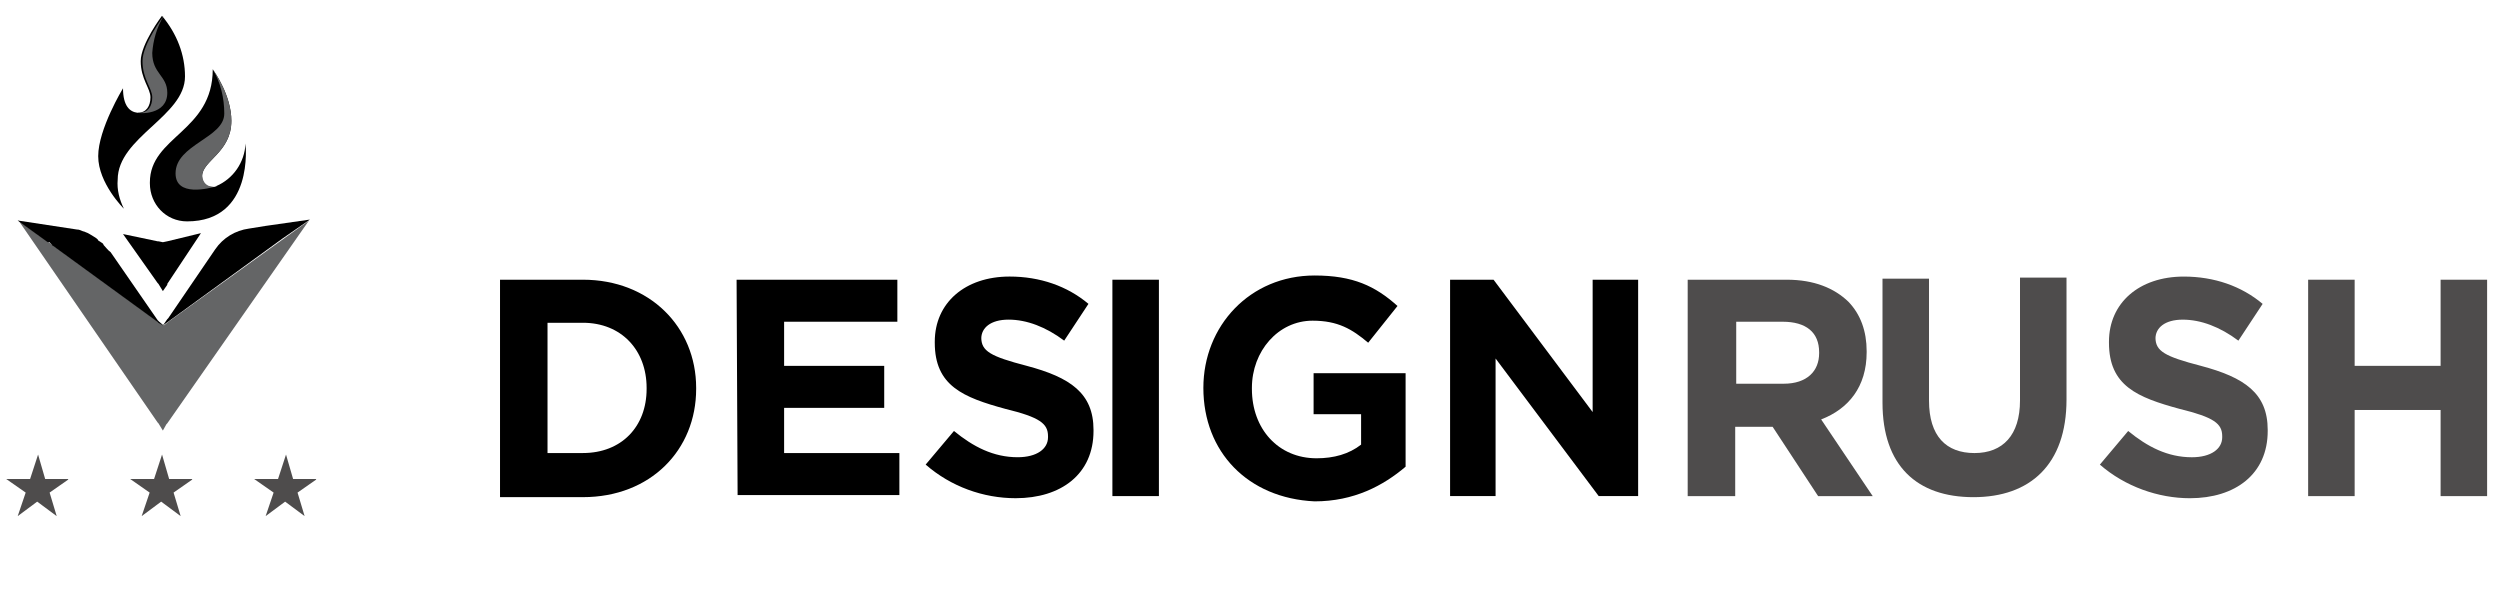
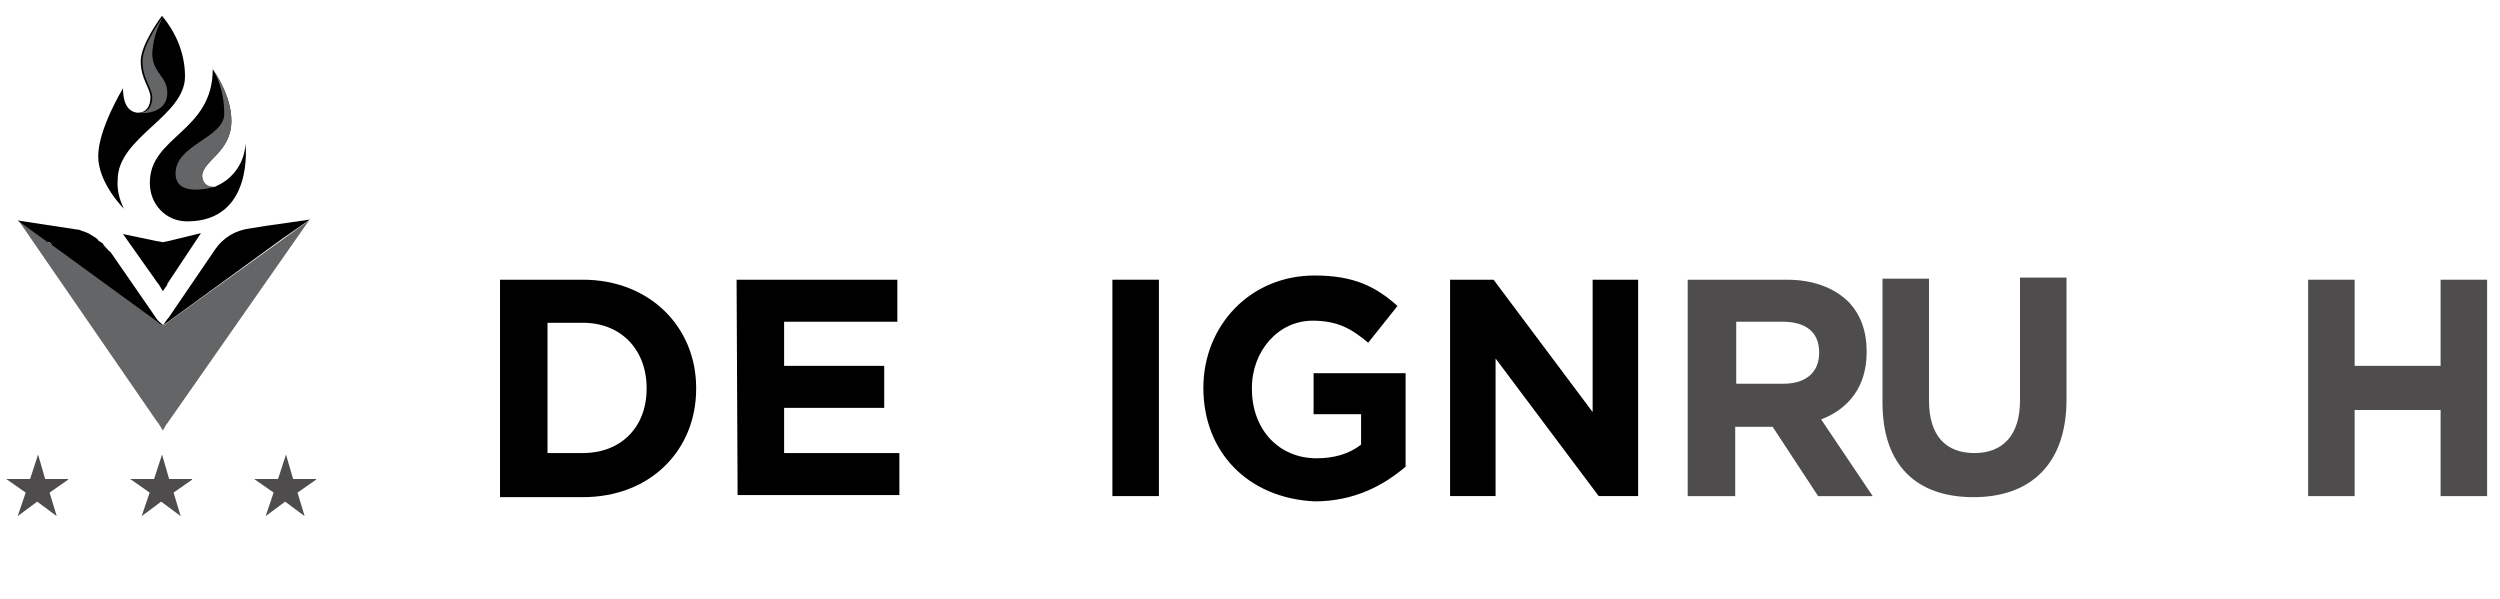
<svg xmlns="http://www.w3.org/2000/svg" width="121" height="29" viewBox="0 0 121 29" fill="none">
  <g clip-path="url(#clip0)">
    <path d="M35.651 13.538H43.432V15.571H37.951V17.707H42.796V19.741H37.951V21.927H43.53V23.961H35.7L35.651 13.538Z" fill="black" />
  </g>
  <g clip-path="url(#clip1)">
-     <path d="M44.802 22.486L46.172 20.859C47.102 21.622 48.081 22.13 49.255 22.13C50.185 22.13 50.724 21.724 50.724 21.164V21.113C50.724 20.503 50.332 20.198 48.668 19.792C46.613 19.232 45.243 18.673 45.243 16.588V16.538C45.243 14.656 46.711 13.385 48.864 13.385C50.332 13.385 51.653 13.843 52.681 14.707L51.507 16.487C50.626 15.826 49.696 15.47 48.815 15.47C47.934 15.47 47.494 15.877 47.494 16.385V16.334C47.494 16.995 47.934 17.249 49.696 17.707C51.8 18.266 52.926 19.029 52.926 20.808V20.859C52.926 22.944 51.36 24.113 49.158 24.113C47.592 24.113 46.026 23.554 44.802 22.486Z" fill="black" />
-   </g>
+     </g>
  <g clip-path="url(#clip2)">
    <path d="M53.84 13.538H56.091V24.011H53.84V13.538Z" fill="black" />
  </g>
  <g clip-path="url(#clip3)">
    <path d="M58.243 18.774C58.243 15.775 60.495 13.334 63.626 13.334C65.486 13.334 66.562 13.843 67.639 14.809L66.22 16.588C65.437 15.927 64.752 15.521 63.529 15.521C61.865 15.521 60.592 16.995 60.592 18.774V18.825C60.592 20.757 61.865 22.181 63.724 22.181C64.556 22.181 65.29 21.978 65.877 21.52V20.046H63.578V18.063H68.031V22.588C66.954 23.503 65.535 24.266 63.626 24.266C60.397 24.113 58.243 21.876 58.243 18.774Z" fill="black" />
  </g>
  <g clip-path="url(#clip4)">
    <path d="M70.184 13.538H72.288L77.084 19.944V13.538H79.286V24.011H77.378L72.386 17.351V24.011H70.184V13.538Z" fill="black" />
  </g>
  <g clip-path="url(#clip5)">
    <path d="M81.782 13.538H86.48C87.801 13.538 88.78 13.945 89.465 14.606C90.052 15.216 90.346 16.03 90.346 16.996V17.047C90.346 18.724 89.465 19.792 88.144 20.3L90.639 24.012H87.997L85.795 20.656H85.746H83.984V24.012H81.684V13.538H81.782ZM86.333 18.572C87.458 18.572 88.046 17.962 88.046 17.097V17.047C88.046 16.081 87.409 15.572 86.284 15.572H84.033V18.572H86.333Z" fill="#4E4C4C" />
  </g>
  <g clip-path="url(#clip6)">
    <path d="M91.113 19.487V13.488H93.364V19.386C93.364 21.114 94.196 21.928 95.566 21.928C96.936 21.928 97.768 21.063 97.768 19.386V13.437H100.019V19.335C100.019 22.487 98.257 24.063 95.517 24.063C92.776 24.063 91.113 22.538 91.113 19.487Z" fill="#4E4C4C" />
  </g>
  <g clip-path="url(#clip7)">
    <path d="M101.634 22.487L103.004 20.86C103.934 21.623 104.912 22.131 106.087 22.131C107.017 22.131 107.555 21.724 107.555 21.165V21.114C107.555 20.504 107.163 20.199 105.5 19.792C103.444 19.233 102.074 18.674 102.074 16.589V16.538C102.074 14.657 103.542 13.386 105.695 13.386C107.163 13.386 108.485 13.844 109.512 14.708L108.338 16.488C107.457 15.826 106.527 15.471 105.646 15.471C104.766 15.471 104.325 15.877 104.325 16.386V16.335C104.325 16.996 104.766 17.25 106.527 17.708C108.631 18.267 109.757 19.03 109.757 20.809V20.86C109.757 22.945 108.191 24.114 105.989 24.114C104.472 24.114 102.857 23.555 101.634 22.487Z" fill="#4E4C4C" />
  </g>
  <g clip-path="url(#clip8)">
    <path d="M111.714 13.538H113.965V17.707H118.125V13.538H120.376V24.012H118.125V19.843H113.965V24.012H111.714V13.538Z" fill="#4E4C4C" />
  </g>
  <g clip-path="url(#clip9)">
    <path d="M24.201 13.538H28.213C31.443 13.538 33.694 15.826 33.694 18.774V18.825C33.694 21.774 31.492 24.062 28.213 24.062H24.201V13.538ZM28.213 21.927C30.073 21.927 31.296 20.656 31.296 18.825V18.774C31.296 16.944 30.073 15.622 28.213 15.622H26.5V21.927H28.213Z" fill="black" />
  </g>
  <path d="M7.883 20.84L7.669 20.489L7.626 20.445L0.895 10.671L2.353 11.723L2.61 11.898L7.669 15.58H7.711L7.883 15.711C7.883 15.711 7.926 15.711 7.926 15.755L8.14 15.58L14.956 10.671L8.097 20.489L8.054 20.533L7.883 20.84Z" fill="#646566" />
  <path d="M14.999 10.627L12.856 10.934L12.041 11.065C11.398 11.153 10.798 11.504 10.412 12.073L8.14 15.405L8.097 15.448L7.883 15.755L8.14 15.492L8.183 15.448L7.883 15.755L13.67 11.547L14.999 10.627Z" fill="black" />
  <path d="M7.883 15.755C7.84 15.755 7.84 15.711 7.883 15.755L7.668 15.624L7.626 15.58L2.567 11.898C2.567 11.898 2.524 11.898 2.524 11.854L2.438 11.767L2.396 11.723H2.31L0.852 10.671L3.725 11.109C3.853 11.109 3.896 11.153 4.025 11.197C4.067 11.197 4.153 11.241 4.153 11.241C4.282 11.284 4.325 11.328 4.41 11.372C4.496 11.416 4.539 11.46 4.625 11.504C4.668 11.547 4.753 11.591 4.753 11.635C4.796 11.679 4.839 11.679 4.882 11.723C4.968 11.767 5.011 11.81 5.011 11.854C5.139 11.986 5.225 12.117 5.354 12.205L7.626 15.492L7.668 15.536L7.883 15.755Z" fill="black" />
  <path d="M8.954 3.702C8.954 5.63 5.696 6.638 5.696 8.699C5.653 9.181 5.782 9.663 5.996 10.101C5.996 10.101 4.753 8.874 4.753 7.559C4.753 6.244 5.954 4.272 5.954 4.272C5.954 5.148 6.296 5.411 6.639 5.455H6.682C7.068 5.455 7.282 5.148 7.282 4.71C7.282 4.272 6.811 3.833 6.811 2.957C6.811 2.124 7.84 0.765 7.84 0.765C8.569 1.642 8.954 2.65 8.954 3.702Z" fill="black" />
  <path d="M8.097 4.491C8.097 5.587 6.726 5.499 6.64 5.455H6.769C7.154 5.455 7.369 5.148 7.369 4.71C7.369 4.272 6.897 3.833 6.897 2.957C6.897 2.124 7.926 0.765 7.926 0.765C7.583 1.335 7.412 1.949 7.369 2.562C7.369 3.57 8.097 3.658 8.097 4.491Z" fill="#646566" />
  <path d="M9.054 10.715C8.025 10.715 7.254 9.882 7.254 8.874V8.83C7.254 6.595 10.297 6.375 10.297 3.351C10.383 3.483 11.198 4.622 11.198 5.849C11.198 7.383 9.783 7.778 9.783 8.523C9.783 8.83 9.912 9.049 10.34 9.049C10.383 9.049 10.426 9.049 10.469 9.005C11.283 8.655 11.841 7.866 11.883 6.945C11.883 6.989 12.312 10.715 9.054 10.715Z" fill="black" />
  <path d="M10.383 9.049C10.426 9.049 10.469 9.049 10.512 9.005C10.083 9.137 8.497 9.531 8.497 8.392C8.497 6.989 10.855 6.682 10.855 5.499C10.855 4.754 10.683 4.009 10.297 3.351C10.383 3.483 11.198 4.622 11.198 5.849C11.198 7.383 9.783 7.778 9.783 8.523C9.826 8.83 9.997 9.049 10.383 9.049Z" fill="#646566" />
  <g clip-path="url(#clip10)">
    <path d="M13.243 23.841L12.3 23.183H13.457L13.843 22L14.186 23.183H15.344L14.401 23.841L14.743 24.98L13.8 24.279L12.857 24.98L13.243 23.841Z" fill="#4E4C4C" />
  </g>
  <g clip-path="url(#clip11)">
    <path d="M7.243 23.841L6.3 23.183H7.457L7.843 22L8.186 23.183H9.344L8.401 23.841L8.744 24.98L7.8 24.279L6.857 24.98L7.243 23.841Z" fill="#4E4C4C" />
  </g>
  <g clip-path="url(#clip12)">
    <path d="M1.243 23.841L0.3 23.183H1.457L1.843 22L2.186 23.183H3.344L2.401 23.841L2.744 24.98L1.8 24.279L0.857 24.98L1.243 23.841Z" fill="#4E4C4C" />
  </g>
  <path d="M7.883 14.09L7.669 13.739L7.626 13.695L5.954 11.328L7.626 11.679H7.669L7.883 11.723L8.097 11.679L9.726 11.284L8.097 13.739V13.783L7.883 14.09Z" fill="black" />
  <defs>
    <clipPath id="clip0">
      <rect width="9.132" height="11.6" fill="white" transform="translate(35.387 12.76)" />
    </clipPath>
    <clipPath id="clip1">
      <rect width="9.132" height="11.6" fill="white" transform="translate(44.519 12.76)" />
    </clipPath>
    <clipPath id="clip2">
      <rect width="3.425" height="11.6" fill="white" transform="translate(53.651 12.76)" />
    </clipPath>
    <clipPath id="clip3">
      <rect width="10.274" height="11.6" fill="white" transform="translate(58.217 12.76)" />
    </clipPath>
    <clipPath id="clip4">
      <rect width="10.274" height="11.6" fill="white" transform="translate(69.632 12.76)" />
    </clipPath>
    <clipPath id="clip5">
      <rect width="10.274" height="11.6" fill="white" transform="translate(81.047 12.76)" />
    </clipPath>
    <clipPath id="clip6">
      <rect width="10.274" height="11.6" fill="white" transform="translate(90.179 12.76)" />
    </clipPath>
    <clipPath id="clip7">
-       <rect width="9.132" height="11.6" fill="white" transform="translate(101.594 12.76)" />
-     </clipPath>
+       </clipPath>
    <clipPath id="clip8">
      <rect width="10.274" height="11.6" fill="white" transform="translate(110.726 12.76)" />
    </clipPath>
    <clipPath id="clip9">
      <rect width="10.274" height="11.6" fill="white" transform="translate(23.972 12.76)" />
    </clipPath>
    <clipPath id="clip10">
      <rect width="3" height="3" fill="white" transform="translate(12.3 22)" />
    </clipPath>
    <clipPath id="clip11">
      <rect width="3" height="3" fill="white" transform="translate(6.3 22)" />
    </clipPath>
    <clipPath id="clip12">
      <rect width="3" height="3" fill="white" transform="translate(0.3 22)" />
    </clipPath>
  </defs>
</svg>